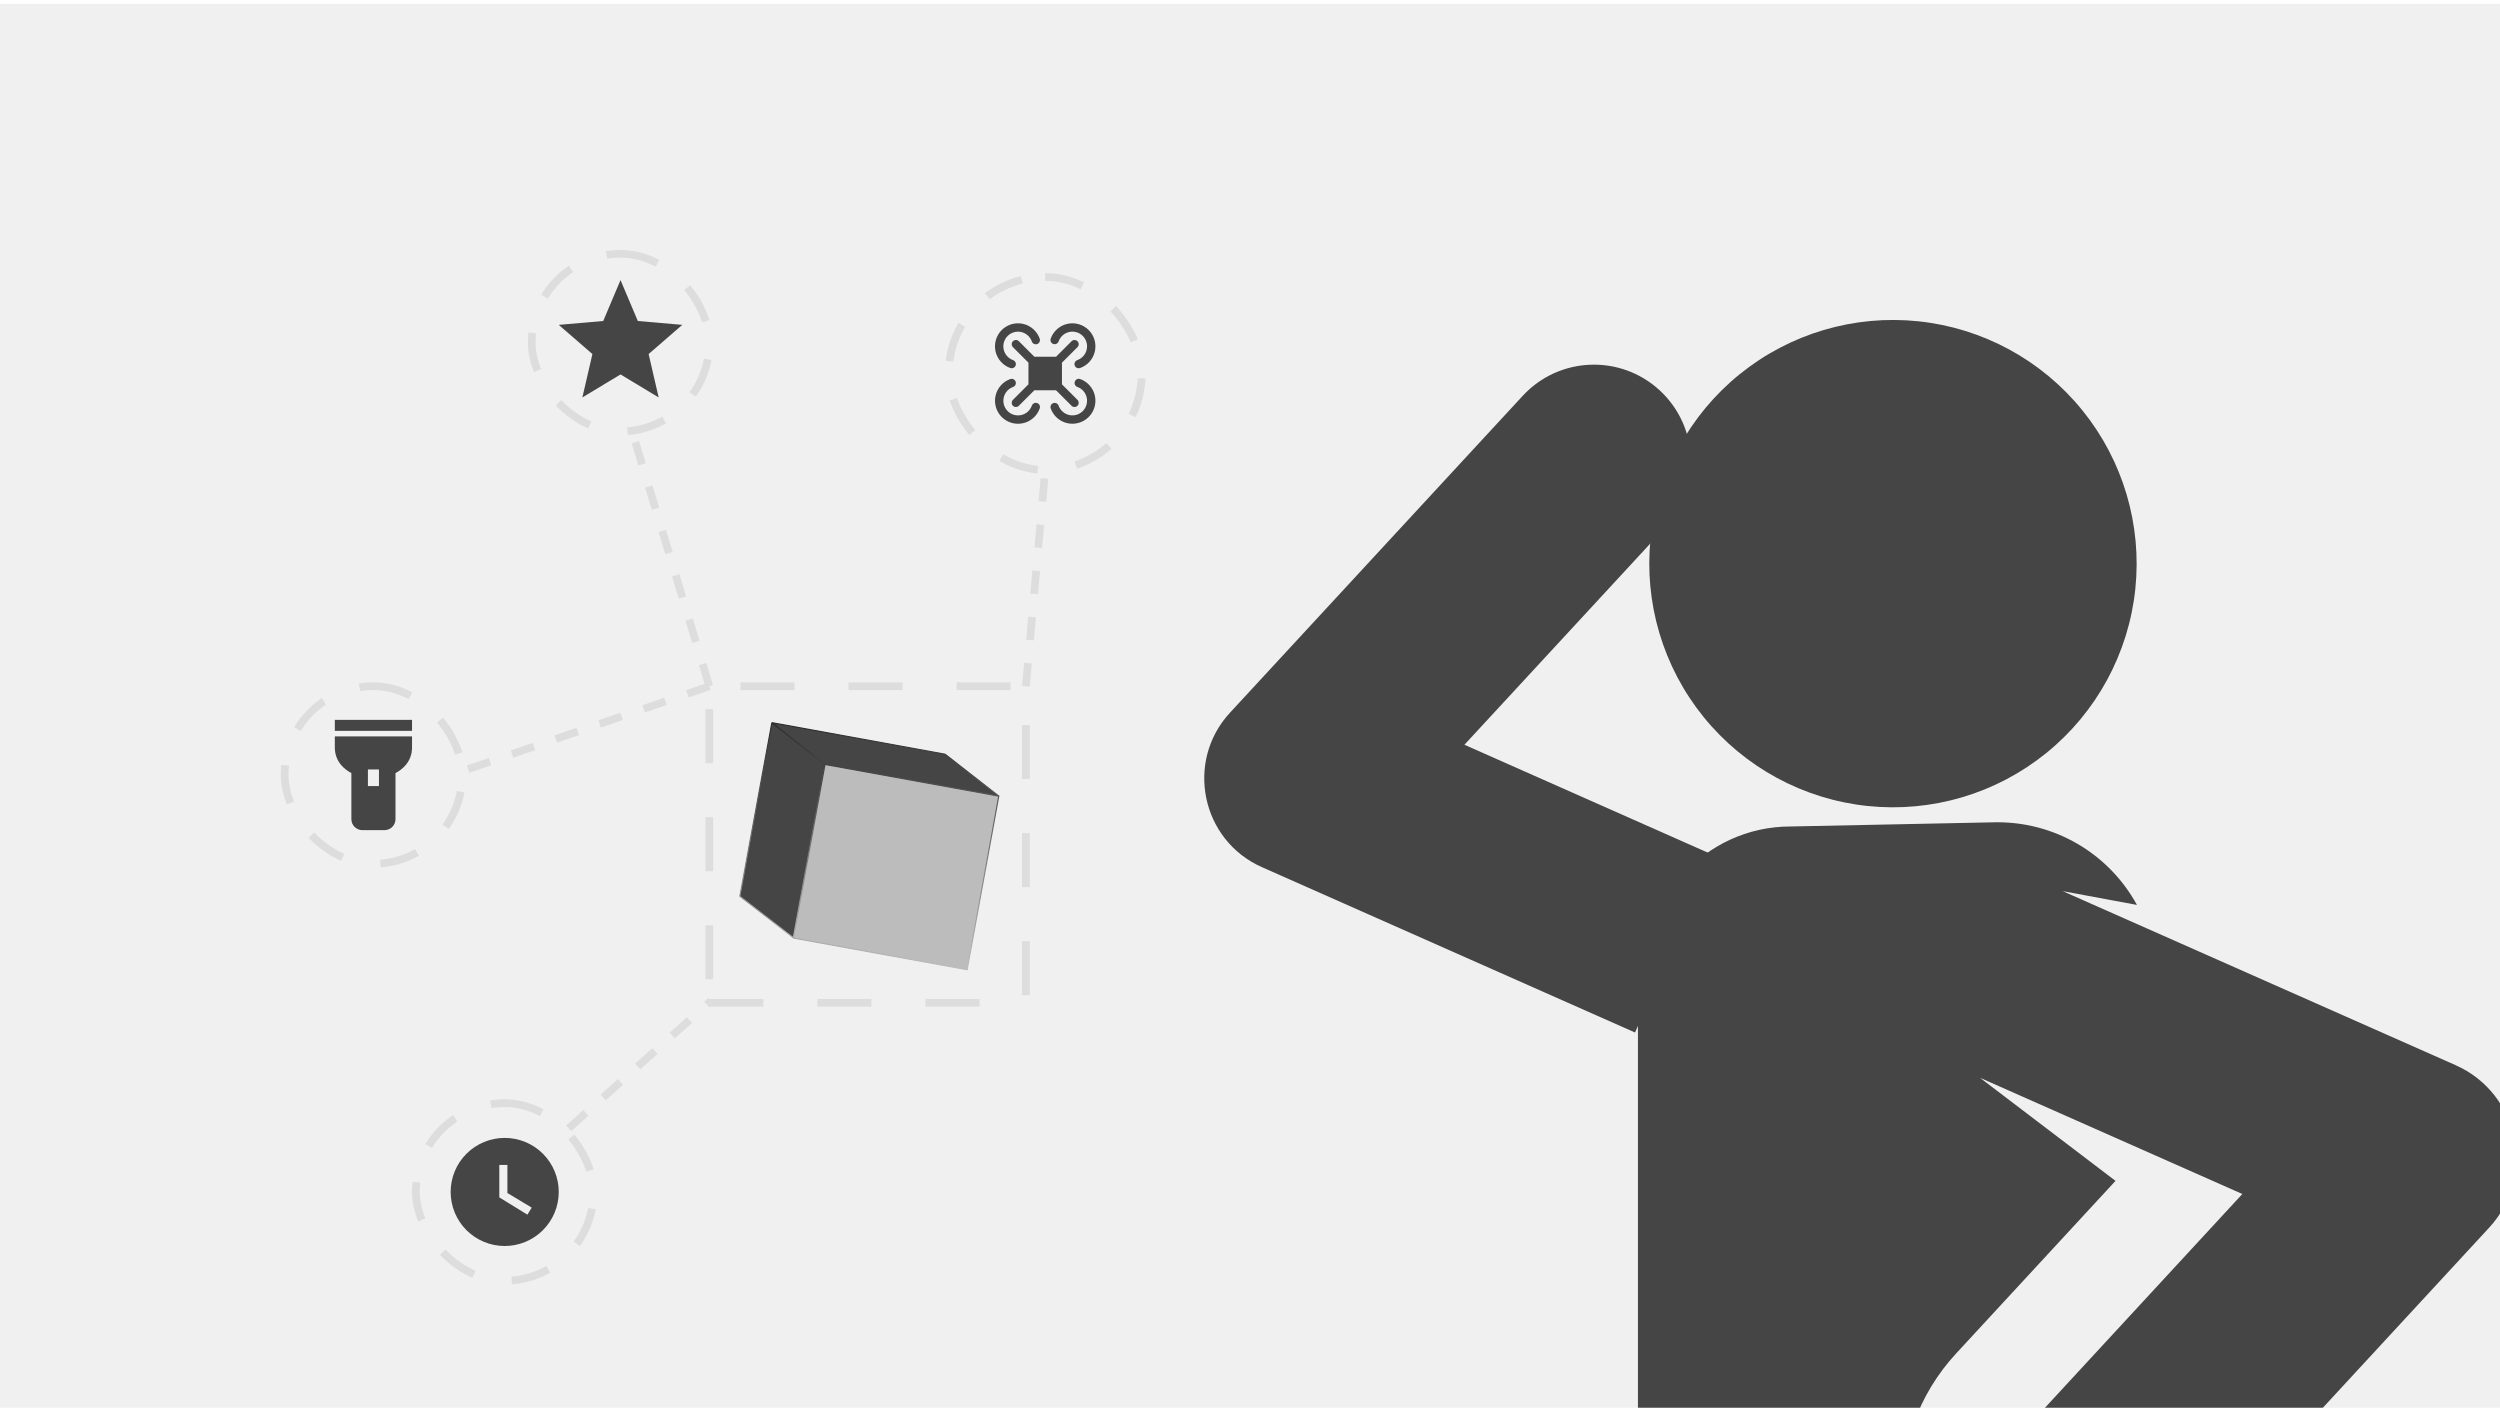
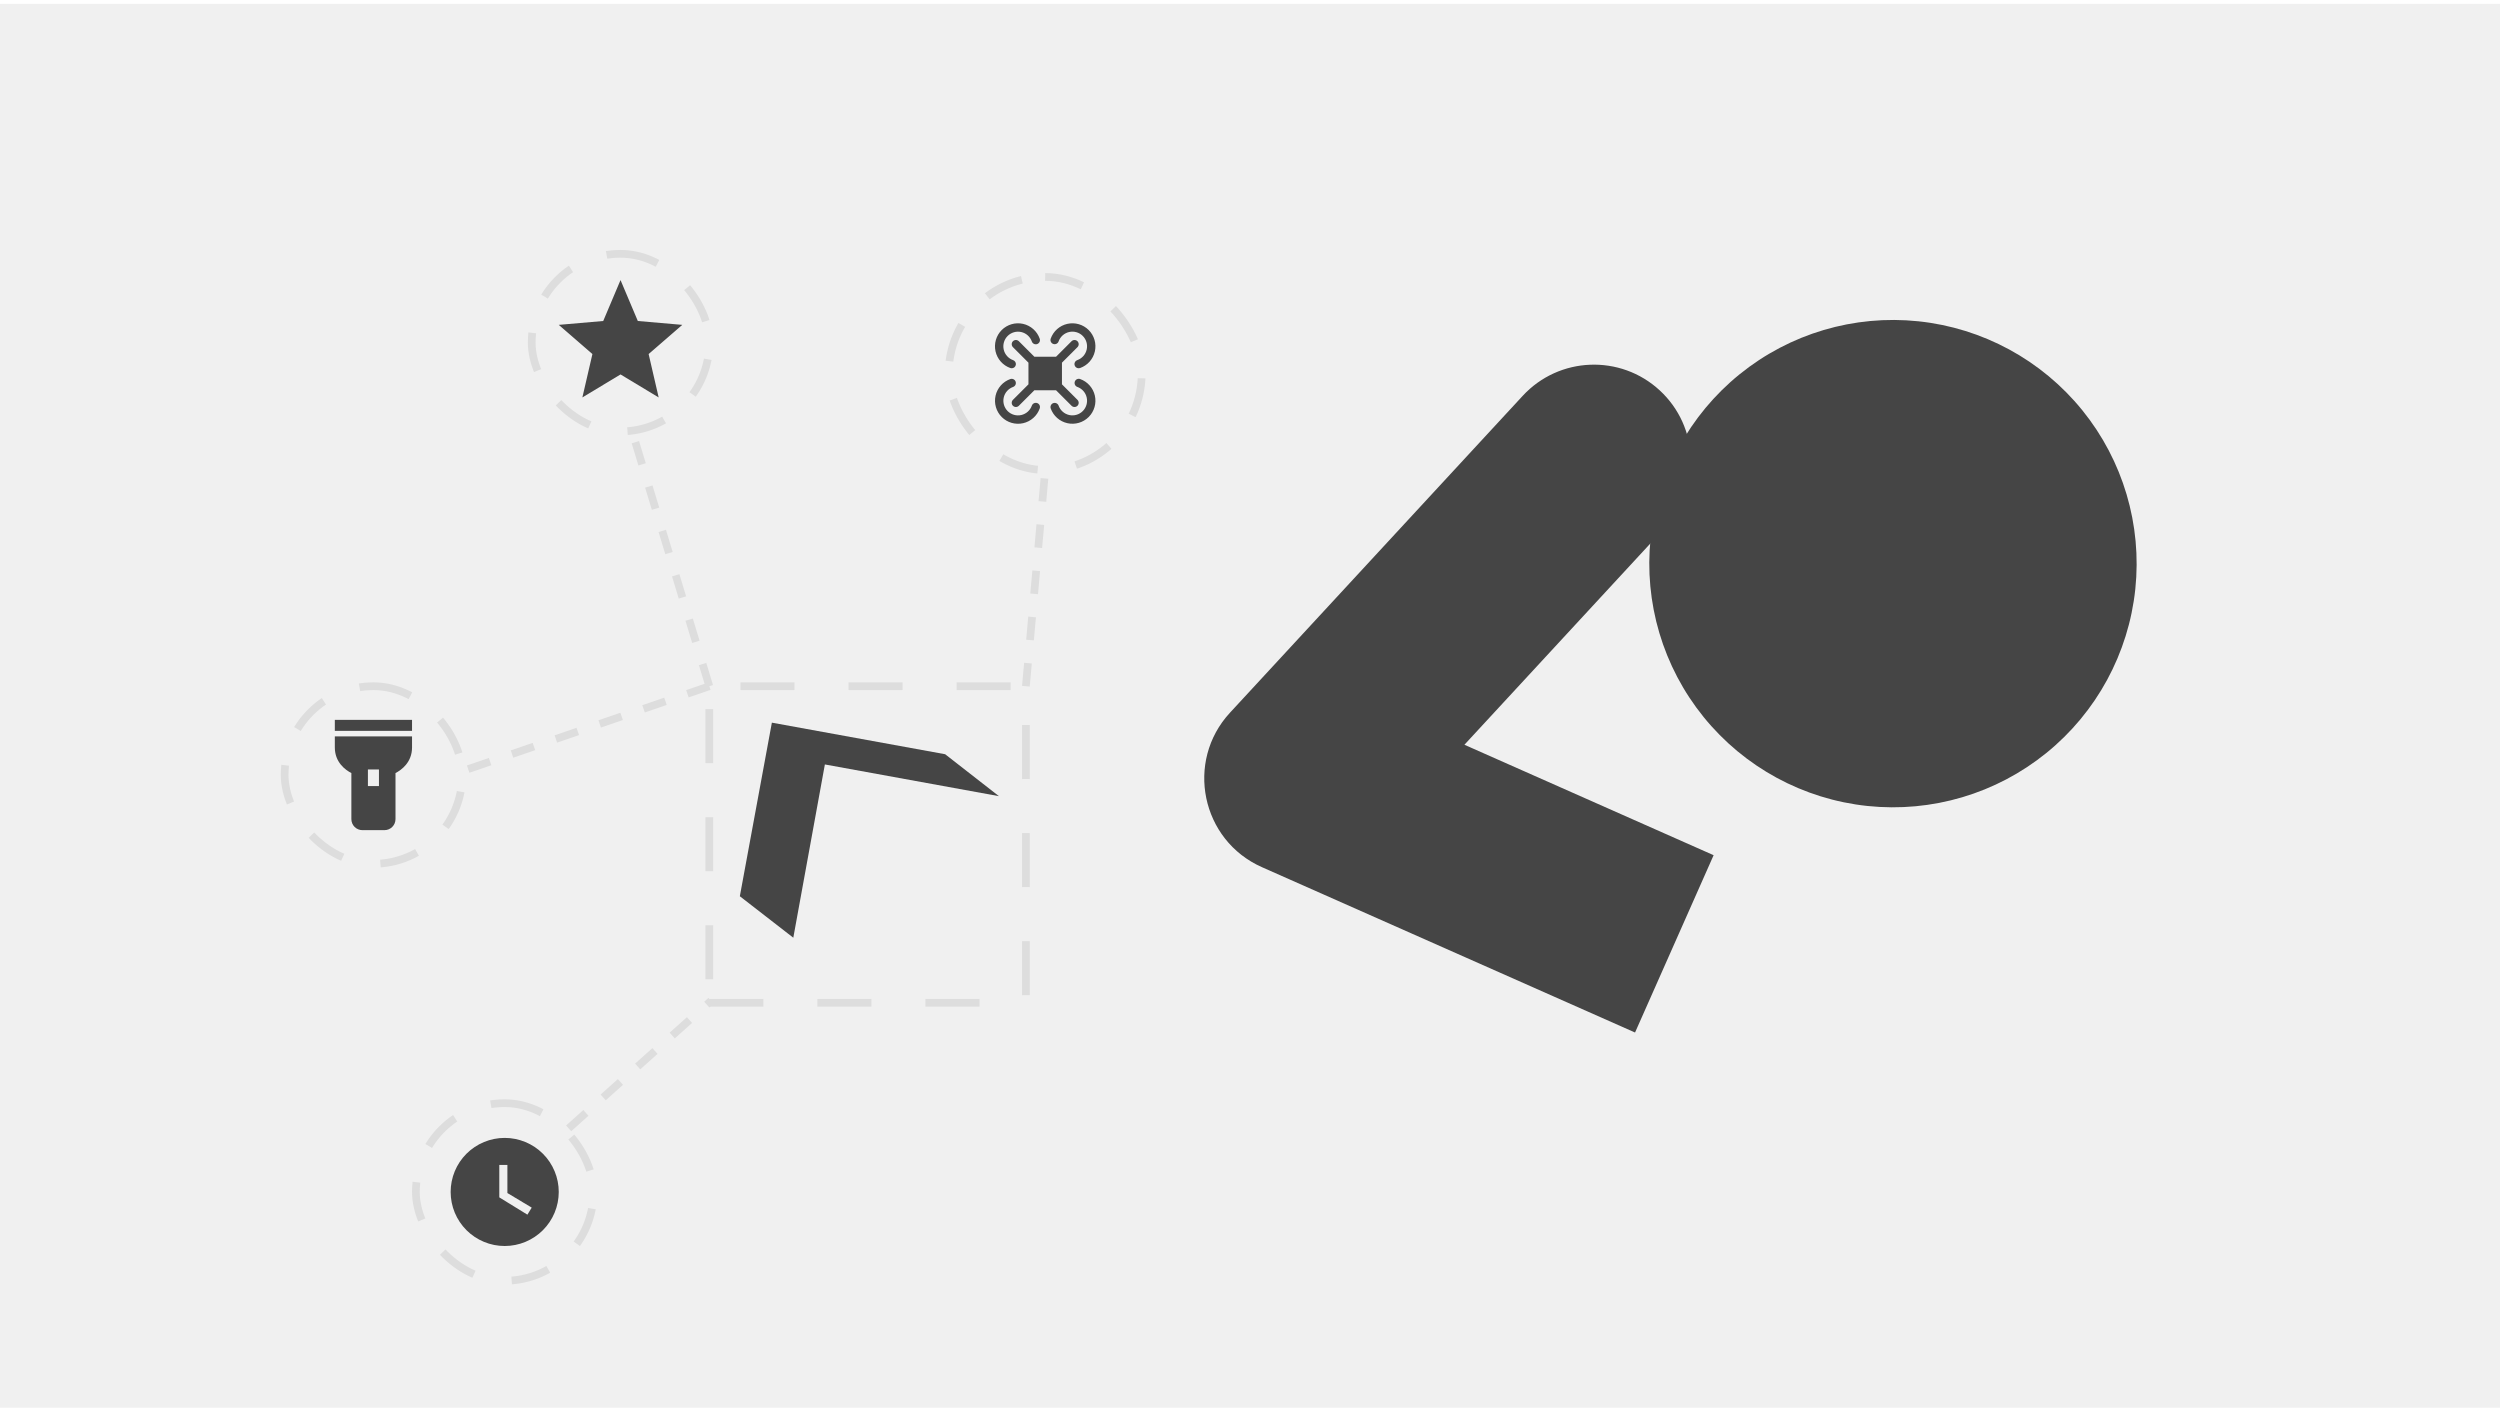
<svg xmlns="http://www.w3.org/2000/svg" width="440" height="248" viewBox="0 0 440 248" fill="none">
  <g clip-path="url(#clip0_10379_51765)">
    <rect width="440" height="247.084" transform="translate(0 0.68)" fill="#F0F0F0" />
    <path d="M287.767 181.723L222.099 152.62C211.414 147.885 208.544 134.02 216.477 125.433L267.997 69.665C274.397 62.739 285.195 62.317 292.117 68.71C299.041 75.107 299.468 85.906 293.072 92.83L257.738 131.077L301.597 150.515L287.767 181.723Z" fill="#454545" />
-     <path d="M315.096 145.461L351.001 144.725C361.464 144.511 371.119 150.15 376.102 159.267L363.032 156.839L432.162 187.459C443.411 192.441 446.434 207.035 438.086 216.075L383.867 274.79C377.132 282.083 365.766 282.529 358.478 275.801C351.188 269.07 350.736 257.702 357.468 250.412L394.652 210.144L348.481 189.693L372.33 207.834L344.268 238.223C330.804 252.803 331.71 275.537 346.29 289.001C355.371 297.385 367.608 300.171 378.806 297.576V495.824C378.806 508.421 368.593 518.633 355.997 518.633C343.4 518.633 333.188 508.421 333.188 495.824V324.219L315.449 324.5V495.823C315.449 503.385 317.525 510.46 321.131 516.52C318.225 517.861 315.002 518.631 311.59 518.631C298.993 518.631 288.276 508.419 288.276 495.822V174.766C288.253 158.601 299.982 145.48 315.096 145.461Z" fill="#454545" />
    <g clip-path="url(#clip1_10379_51765)">
      <circle cx="333.161" cy="99.194" r="40.208" fill="#454545" stroke="black" stroke-width="1.237" />
      <path d="M337.633 56.547C326.32 55.361 315 58.718 306.163 65.879C297.325 73.039 291.694 83.417 290.508 94.729C289.322 106.042 292.679 117.362 299.84 126.199C307 135.037 317.378 140.668 328.69 141.854C340.003 143.04 351.323 139.683 360.16 132.523C368.998 125.362 374.629 114.984 375.815 103.672C377.001 92.359 373.644 81.039 366.484 72.202C359.323 63.364 348.945 57.733 337.633 56.547ZM326.002 90.365C325.854 91.779 325.15 93.076 324.046 93.971C322.941 94.866 321.526 95.286 320.112 95.138C318.698 94.989 317.401 94.285 316.506 93.181C315.61 92.076 315.191 90.661 315.339 89.247C315.487 87.833 316.191 86.536 317.296 85.641C318.401 84.746 319.816 84.326 321.23 84.474C322.644 84.623 323.941 85.326 324.836 86.431C325.731 87.536 326.151 88.951 326.002 90.365ZM347.888 87.269C349.302 87.417 350.599 88.121 351.494 89.226C352.389 90.33 352.809 91.745 352.661 93.159C352.512 94.573 351.809 95.871 350.704 96.766C349.599 97.661 348.184 98.08 346.77 97.932C345.356 97.784 344.059 97.08 343.164 95.975C342.269 94.871 341.849 93.456 341.997 92.041C342.146 90.627 342.85 89.33 343.954 88.435C345.059 87.54 346.474 87.121 347.888 87.269ZM346.988 111.431L351.238 111.876C351.945 111.95 352.593 112.302 353.041 112.854C353.488 113.407 353.698 114.114 353.624 114.821C353.55 115.528 353.198 116.177 352.646 116.624C352.093 117.072 351.386 117.282 350.679 117.208L346.429 116.762C340.687 116.16 334.895 117.273 329.784 119.955C329.471 120.131 329.127 120.242 328.77 120.282C328.414 120.322 328.053 120.291 327.709 120.189C327.365 120.087 327.045 119.917 326.768 119.69C326.491 119.462 326.263 119.181 326.096 118.863C325.93 118.546 325.828 118.198 325.799 117.841C325.769 117.483 325.811 117.124 325.923 116.783C326.035 116.442 326.214 116.127 326.45 115.857C326.685 115.587 326.973 115.366 327.295 115.209C333.342 112.032 340.195 110.717 346.988 111.431Z" fill="#454545" />
    </g>
    <g filter="url(#filter0_d_10379_51765)">
-       <path d="M145.209 134.522L139.637 165.102L170.217 170.674L175.789 140.094L145.209 134.522Z" fill="#BCBCBC" />
      <path d="M175.811 140.125L166.343 132.743L135.849 127.187L130.211 157.738L139.621 165.038L145.178 134.544L175.811 140.125Z" fill="#454545" />
-       <path d="M135.849 127.187L166.343 132.743L175.811 140.125L145.178 134.544M135.849 127.187L145.178 134.544M135.849 127.187L130.211 157.738L139.621 165.038L145.178 134.544M145.209 134.522L139.637 165.102L170.217 170.674L175.789 140.094L145.209 134.522Z" stroke="url(#paint0_linear_10379_51765)" stroke-width="0.199" />
    </g>
    <rect x="0.679" y="-0.679" width="55.718" height="55.718" transform="matrix(1 0 0 -1 124.161 175.813)" stroke="#DDDDDD" stroke-width="1.359" stroke-dasharray="9.51 9.51" />
    <path d="M124.84 120.773L81.353 135.722" stroke="#DDDDDD" stroke-width="1.359" stroke-dasharray="4.08 4.08" />
    <path d="M124.84 120.772L111.25 75.926" stroke="#DDDDDD" stroke-width="1.359" stroke-dasharray="4.08 4.08" />
    <path d="M180.558 120.774L183.955 82.723" stroke="#DDDDDD" stroke-width="1.359" stroke-dasharray="4.08 4.08" />
    <rect x="73.198" y="194.158" width="31.256" height="31.256" rx="15.628" stroke="#DDDDDD" stroke-width="1.359" stroke-dasharray="6.79 6.79" />
    <path d="M88.827 200.271C87.578 200.271 86.341 200.518 85.186 200.996C84.032 201.474 82.984 202.174 82.1 203.058C80.316 204.842 79.314 207.261 79.314 209.784C79.314 212.307 80.316 214.727 82.1 216.511C82.984 217.394 84.032 218.095 85.186 218.573C86.341 219.051 87.578 219.297 88.827 219.297C91.35 219.297 93.769 218.295 95.553 216.511C97.337 214.727 98.34 212.307 98.34 209.784C98.34 208.535 98.094 207.298 97.615 206.144C97.137 204.99 96.437 203.941 95.553 203.058C94.67 202.174 93.621 201.474 92.467 200.996C91.313 200.518 90.076 200.271 88.827 200.271ZM92.822 213.78L87.876 210.736V205.028H89.302V209.975L93.583 212.543L92.822 213.78Z" fill="#454545" />
    <path d="M100.081 198.591L125.138 176.135" stroke="#DDDDDD" stroke-width="1.359" stroke-dasharray="4.08 4.08" />
    <rect x="50.096" y="120.773" width="31.256" height="31.256" rx="15.628" stroke="#DDDDDD" stroke-width="1.359" stroke-dasharray="6.79 6.79" />
    <path d="M61.841 136.059V144.166C61.841 144.681 62.046 145.175 62.41 145.539C62.774 145.903 63.268 146.107 63.783 146.107H67.665C68.18 146.107 68.674 145.903 69.038 145.539C69.402 145.175 69.607 144.681 69.607 144.166V136.059C70.643 135.523 72.519 134.187 72.519 131.547V129.605H58.929V131.547C58.929 134.187 60.806 135.523 61.841 136.059ZM64.753 135.43H66.695V138.342H64.753V135.43ZM58.929 126.693H72.519V128.635H58.929V126.693Z" fill="#454545" />
    <rect x="93.583" y="44.672" width="31.256" height="31.256" rx="15.628" stroke="#DDDDDD" stroke-width="1.359" stroke-dasharray="6.79 6.79" />
-     <path d="M102.498 69.949L104.265 62.312L98.34 57.175L106.168 56.495L109.212 49.293L112.256 56.495L120.083 57.175L114.158 62.312L115.925 69.949L109.212 65.9L102.498 69.949Z" fill="#454545" />
+     <path d="M102.498 69.949L104.265 62.312L98.34 57.175L106.168 56.495L109.212 49.293L112.256 56.495L120.083 57.175L114.158 62.312L115.925 69.949L109.212 65.9L102.498 69.949" fill="#454545" />
    <rect x="166.968" y="48.746" width="33.974" height="33.974" rx="16.987" stroke="#DDDDDD" stroke-width="1.359" stroke-dasharray="6.79 6.79" />
    <path d="M189.634 61.1L186.903 63.831V67.642L189.634 70.372C189.703 70.441 189.757 70.522 189.794 70.612C189.831 70.701 189.85 70.797 189.85 70.894C189.85 70.99 189.831 71.086 189.794 71.176C189.757 71.265 189.703 71.346 189.634 71.415C189.566 71.483 189.485 71.538 189.395 71.575C189.306 71.612 189.21 71.631 189.113 71.631C189.016 71.631 188.92 71.612 188.831 71.575C188.741 71.538 188.66 71.483 188.592 71.415L185.861 68.683H182.05L179.319 71.415C179.181 71.553 178.994 71.631 178.798 71.631C178.603 71.631 178.415 71.553 178.277 71.415C178.139 71.277 178.061 71.089 178.061 70.894C178.061 70.698 178.139 70.51 178.277 70.372L181.008 67.642V63.831L178.277 61.1C178.139 60.962 178.061 60.774 178.061 60.579C178.061 60.383 178.139 60.196 178.277 60.057C178.415 59.919 178.603 59.841 178.798 59.841C178.994 59.841 179.181 59.919 179.319 60.057L182.05 62.789H185.861L188.592 60.057C188.73 59.919 188.918 59.841 189.113 59.841C189.309 59.841 189.496 59.919 189.634 60.057C189.773 60.196 189.85 60.383 189.85 60.579C189.85 60.774 189.773 60.962 189.634 61.1ZM185.372 60.536C185.556 60.601 185.759 60.591 185.935 60.507C186.111 60.423 186.247 60.272 186.312 60.088C186.458 59.677 186.705 59.31 187.03 59.021C187.356 58.732 187.749 58.529 188.174 58.433C188.599 58.337 189.041 58.35 189.459 58.471C189.878 58.592 190.259 58.817 190.567 59.125C190.875 59.433 191.1 59.814 191.22 60.232C191.341 60.651 191.354 61.093 191.258 61.518C191.162 61.942 190.96 62.336 190.671 62.661C190.381 62.987 190.014 63.234 189.604 63.379C189.437 63.435 189.295 63.548 189.204 63.7C189.114 63.851 189.08 64.029 189.11 64.203C189.14 64.376 189.231 64.534 189.367 64.646C189.502 64.758 189.674 64.818 189.85 64.815C189.934 64.815 190.017 64.801 190.096 64.773C190.741 64.544 191.318 64.156 191.772 63.645C192.227 63.133 192.545 62.515 192.696 61.847C192.847 61.18 192.827 60.485 192.636 59.827C192.446 59.17 192.093 58.571 191.609 58.087C191.125 57.603 190.526 57.25 189.869 57.06C189.211 56.87 188.516 56.849 187.849 57C187.181 57.151 186.563 57.469 186.051 57.924C185.54 58.379 185.152 58.955 184.923 59.6C184.86 59.784 184.871 59.986 184.955 60.161C185.039 60.336 185.189 60.471 185.372 60.536ZM190.096 66.707C189.913 66.645 189.713 66.659 189.539 66.743C189.365 66.828 189.232 66.978 189.167 67.16C189.103 67.342 189.113 67.542 189.194 67.717C189.276 67.892 189.423 68.028 189.604 68.096C190.014 68.241 190.381 68.488 190.671 68.814C190.96 69.139 191.162 69.533 191.258 69.957C191.354 70.382 191.341 70.824 191.22 71.243C191.1 71.661 190.875 72.042 190.567 72.35C190.259 72.658 189.878 72.883 189.459 73.004C189.041 73.125 188.599 73.138 188.174 73.042C187.749 72.945 187.356 72.743 187.03 72.454C186.705 72.165 186.458 71.798 186.312 71.387C186.245 71.206 186.109 71.059 185.934 70.978C185.759 70.896 185.558 70.886 185.376 70.951C185.194 71.015 185.045 71.149 184.96 71.322C184.875 71.496 184.862 71.696 184.923 71.879C185.152 72.524 185.54 73.101 186.051 73.556C186.563 74.01 187.181 74.328 187.849 74.479C188.516 74.63 189.211 74.61 189.869 74.42C190.526 74.23 191.125 73.876 191.609 73.392C192.093 72.908 192.446 72.31 192.636 71.652C192.827 70.995 192.847 70.3 192.696 69.632C192.545 68.965 192.227 68.346 191.772 67.835C191.318 67.323 190.741 66.935 190.096 66.707ZM182.544 70.943C182.36 70.878 182.157 70.889 181.981 70.973C181.804 71.057 181.669 71.208 181.603 71.392C181.458 71.802 181.211 72.169 180.885 72.459C180.56 72.748 180.166 72.95 179.742 73.046C179.317 73.142 178.875 73.129 178.456 73.008C178.038 72.887 177.657 72.662 177.349 72.355C177.041 72.047 176.816 71.666 176.695 71.247C176.574 70.829 176.561 70.387 176.657 69.962C176.753 69.537 176.956 69.144 177.245 68.818C177.534 68.493 177.901 68.246 178.312 68.1C178.493 68.033 178.64 67.897 178.722 67.722C178.803 67.546 178.813 67.346 178.748 67.164C178.684 66.982 178.55 66.833 178.377 66.748C178.203 66.663 178.003 66.65 177.82 66.711C177.175 66.94 176.598 67.328 176.143 67.839C175.689 68.351 175.371 68.969 175.22 69.637C175.069 70.304 175.089 70.999 175.279 71.657C175.469 72.314 175.823 72.913 176.307 73.397C176.791 73.881 177.389 74.234 178.047 74.424C178.704 74.614 179.399 74.635 180.067 74.484C180.734 74.333 181.353 74.015 181.864 73.56C182.376 73.106 182.764 72.529 182.992 71.884C183.025 71.792 183.04 71.694 183.035 71.596C183.031 71.499 183.006 71.403 182.964 71.315C182.922 71.227 182.863 71.148 182.79 71.083C182.717 71.018 182.632 70.968 182.539 70.936L182.544 70.943ZM177.82 64.773C177.897 64.8 177.979 64.815 178.061 64.815C178.235 64.815 178.403 64.754 178.536 64.642C178.669 64.53 178.758 64.374 178.787 64.203C178.817 64.032 178.784 63.856 178.697 63.706C178.609 63.556 178.471 63.442 178.307 63.384C177.897 63.239 177.53 62.992 177.24 62.666C176.951 62.34 176.749 61.947 176.653 61.522C176.557 61.097 176.57 60.655 176.691 60.237C176.812 59.819 177.037 59.438 177.344 59.13C177.652 58.822 178.033 58.597 178.452 58.476C178.87 58.355 179.312 58.342 179.737 58.438C180.162 58.534 180.555 58.736 180.881 59.026C181.206 59.315 181.453 59.682 181.599 60.092C181.63 60.185 181.679 60.271 181.744 60.344C181.808 60.418 181.887 60.478 181.974 60.521C182.062 60.564 182.158 60.589 182.256 60.594C182.353 60.6 182.451 60.586 182.543 60.553C182.636 60.52 182.72 60.47 182.793 60.404C182.865 60.338 182.924 60.259 182.965 60.17C183.007 60.081 183.03 59.985 183.034 59.888C183.038 59.79 183.022 59.692 182.988 59.6C182.759 58.955 182.371 58.379 181.86 57.924C181.348 57.469 180.73 57.151 180.062 57C179.395 56.849 178.7 56.87 178.042 57.06C177.385 57.25 176.786 57.603 176.302 58.087C175.818 58.571 175.465 59.17 175.275 59.827C175.085 60.485 175.064 61.18 175.215 61.847C175.366 62.515 175.684 63.133 176.139 63.645C176.593 64.156 177.17 64.544 177.815 64.773H177.82Z" fill="#454545" />
  </g>
  <defs>
    <filter id="filter0_d_10379_51765" x="110.145" y="107.115" width="85.717" height="83.63" filterUnits="userSpaceOnUse" color-interpolation-filters="sRGB">
      <feFlood flood-opacity="0" result="BackgroundImageFix" />
      <feColorMatrix in="SourceAlpha" type="matrix" values="0 0 0 0 0 0 0 0 0 0 0 0 0 0 0 0 0 0 127 0" result="hardAlpha" />
      <feOffset />
      <feGaussianBlur stdDeviation="9.978" />
      <feComposite in2="hardAlpha" operator="out" />
      <feColorMatrix type="matrix" values="0 0 0 0 0 0 0 0 0 0 0 0 0 0 0 0 0 0 0.3 0" />
      <feBlend mode="normal" in2="BackgroundImageFix" result="effect1_dropShadow_10379_51765" />
      <feBlend mode="normal" in="SourceGraphic" in2="effect1_dropShadow_10379_51765" result="shape" />
    </filter>
    <linearGradient id="paint0_linear_10379_51765" x1="153.011" y1="127.187" x2="153.011" y2="170.674" gradientUnits="userSpaceOnUse">
      <stop stop-color="#292929" />
      <stop offset="1" stop-color="#BCBCBC" />
    </linearGradient>
    <clipPath id="clip0_10379_51765">
      <rect width="440" height="247.084" fill="white" transform="translate(0 0.68)" />
    </clipPath>
    <clipPath id="clip1_10379_51765">
      <rect width="97.737" height="97.737" fill="white" transform="translate(284.911 50.295)" />
    </clipPath>
  </defs>
</svg>